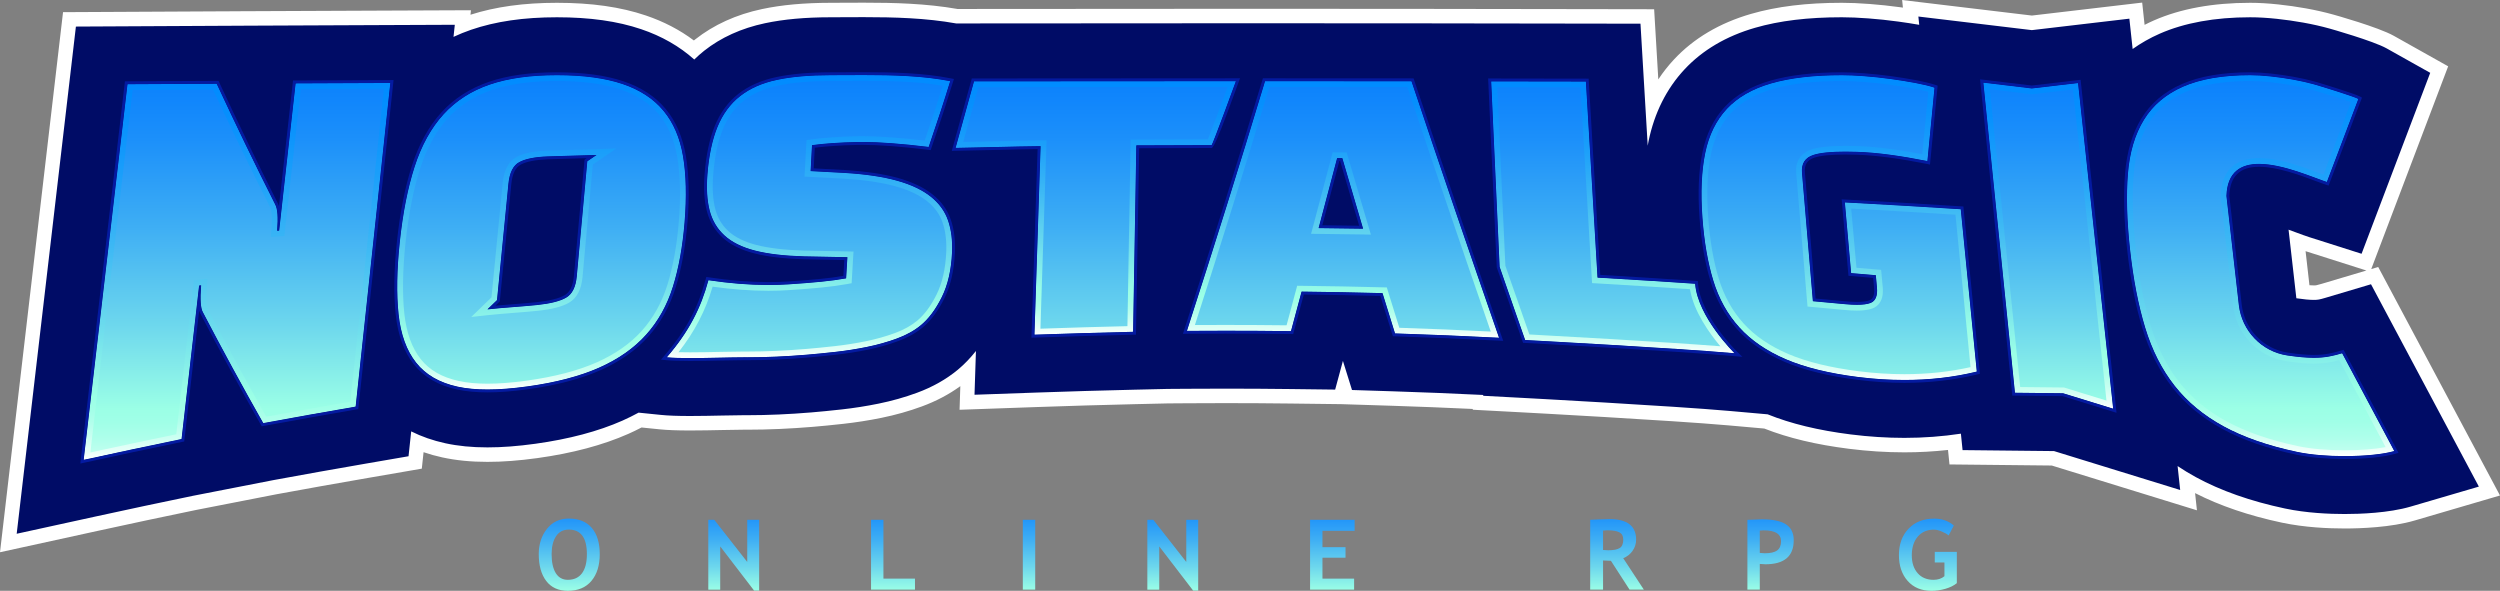
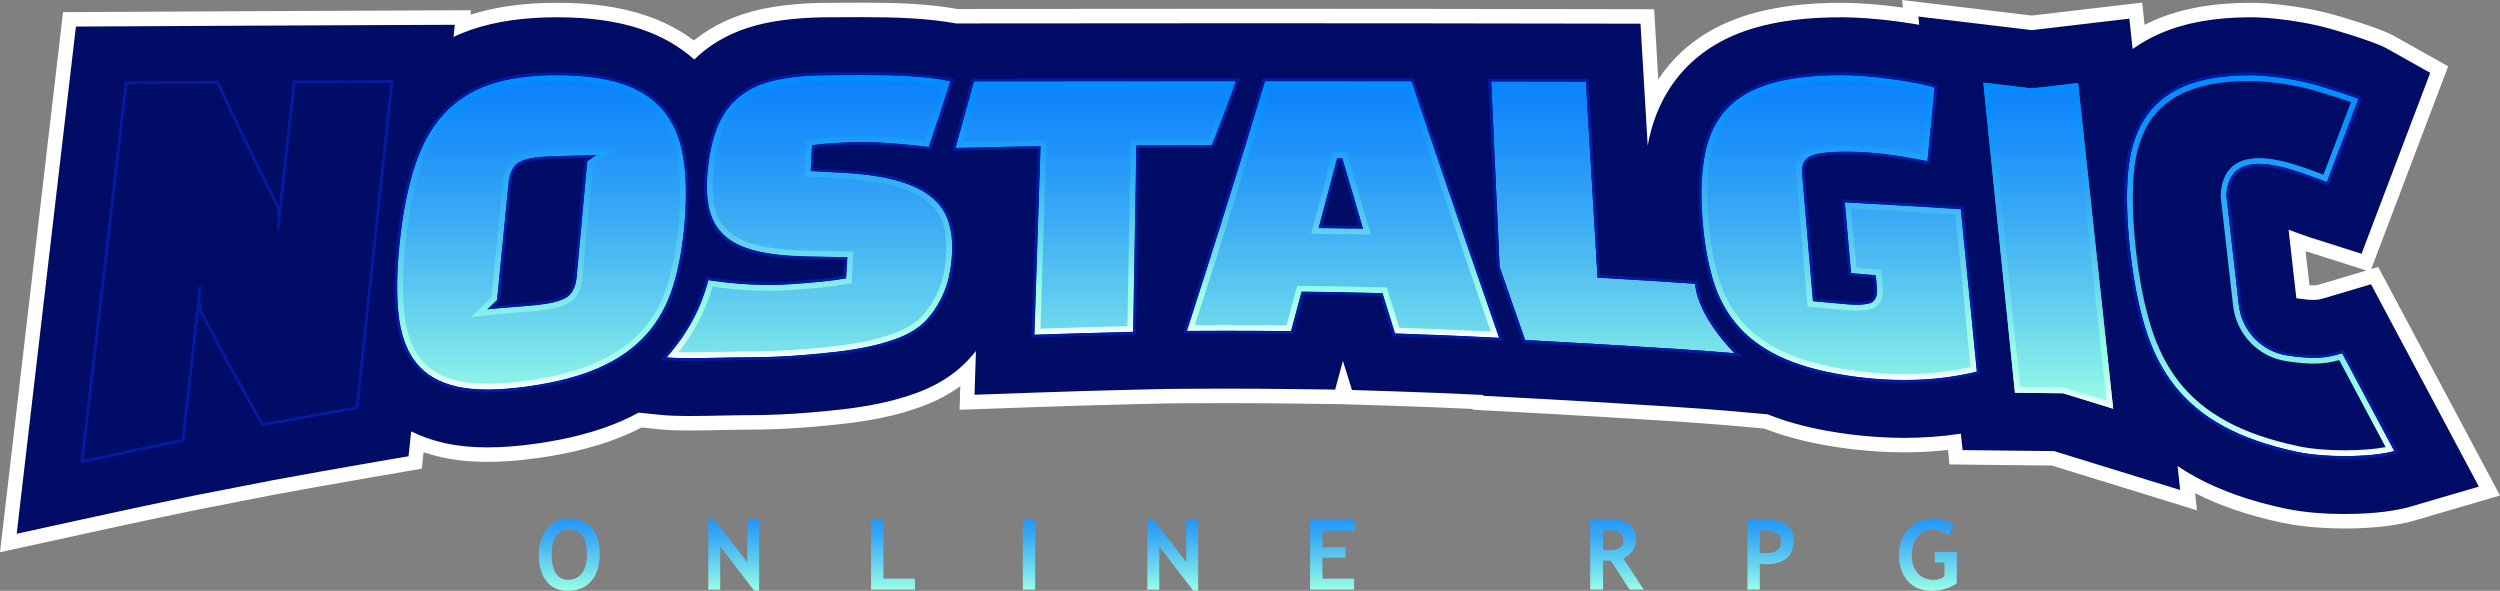
<svg xmlns="http://www.w3.org/2000/svg" xmlns:xlink="http://www.w3.org/1999/xlink" id="b" width="863.368" height="204.036" viewBox="0 0 863.368 204.036">
  <rect x="0" y="0" width="863.368" height="204.036" fill="#808080" stroke="none" />
  <defs>
    <linearGradient id="d" x1="196.588" y1="166.127" x2="196.588" y2="211.715" gradientUnits="userSpaceOnUse">
      <stop offset="0" stop-color="#0078ff" />
      <stop offset=".101" stop-color="#077efd" />
      <stop offset=".255" stop-color="#1c90fa" />
      <stop offset=".441" stop-color="#3eaef4" />
      <stop offset=".65" stop-color="#6dd7ed" />
      <stop offset=".83" stop-color="#9bffe6" />
      <stop offset=".859" stop-color="#a0ffe7" />
      <stop offset=".896" stop-color="#afffeb" />
      <stop offset=".936" stop-color="#c8fff1" />
      <stop offset=".979" stop-color="#eafff9" />
      <stop offset="1" stop-color="#fff" />
    </linearGradient>
    <linearGradient id="e" x1="253.39" y1="166.127" x2="253.39" y2="211.715" xlink:href="#d" />
    <linearGradient id="f" x1="308.398" y1="166.127" x2="308.398" y2="211.715" xlink:href="#d" />
    <linearGradient id="g" x1="355.367" y1="166.127" x2="355.367" y2="211.715" xlink:href="#d" />
    <linearGradient id="h" x1="405.01" y1="166.127" x2="405.01" y2="211.715" xlink:href="#d" />
    <linearGradient id="i" x1="460.125" y1="166.127" x2="460.125" y2="211.715" xlink:href="#d" />
    <linearGradient id="j" x1="558.433" y1="166.127" x2="558.433" y2="211.715" xlink:href="#d" />
    <linearGradient id="k" x1="611.457" y1="166.127" x2="611.457" y2="211.715" xlink:href="#d" />
    <linearGradient id="l" x1="665.791" y1="166.127" x2="665.791" y2="211.715" xlink:href="#d" />
    <linearGradient id="m" x1="187.014" y1="6.945" x2="187.014" y2="168.743" xlink:href="#d" />
    <linearGradient id="n" x1="279.548" y1="6.84" x2="279.548" y2="169.165" xlink:href="#d" />
    <linearGradient id="o" x1="378.411" y1="6.945" x2="378.411" y2="168.743" xlink:href="#d" />
    <linearGradient id="p" x1="463.797" y1="6.945" x2="463.797" y2="168.743" xlink:href="#d" />
    <linearGradient id="q" x1="557" y1="6.946" x2="557" y2="168.743" xlink:href="#d" />
    <linearGradient id="r" x1="707.357" y1="6.945" x2="707.357" y2="168.743" xlink:href="#d" />
    <linearGradient id="s" x1="81.846" y1="6.945" x2="81.846" y2="168.743" xlink:href="#d" />
    <linearGradient id="t" x1="780.704" y1="7.002" x2="780.704" y2="168.316" xlink:href="#d" />
    <linearGradient id="u" x1="635.148" y1="6.945" x2="635.148" y2="168.743" xlink:href="#d" />
    <linearGradient id="v" x1="187.014" y1="25.968" x2="187.014" y2="134.507" gradientUnits="userSpaceOnUse">
      <stop offset="0" stop-color="#008bff" />
      <stop offset=".101" stop-color="#0790fd" />
      <stop offset=".255" stop-color="#1ca0fa" />
      <stop offset=".441" stop-color="#3eb9f4" />
      <stop offset=".65" stop-color="#6ddced" />
      <stop offset=".83" stop-color="#9bffe6" />
      <stop offset=".859" stop-color="#a0ffe7" />
      <stop offset=".896" stop-color="#afffeb" />
      <stop offset=".936" stop-color="#c8fff1" />
      <stop offset=".979" stop-color="#eafff9" />
      <stop offset="1" stop-color="#fff" />
    </linearGradient>
    <linearGradient id="w" x1="279.548" y1="25.925" x2="279.548" y2="123.666" xlink:href="#v" />
    <linearGradient id="x" x1="378.411" y1="28.038" x2="378.411" y2="115.585" xlink:href="#v" />
    <linearGradient id="y" x1="463.797" y1="28.039" x2="463.797" y2="116.644" xlink:href="#v" />
    <linearGradient id="z" x1="557" y1="28.103" x2="557" y2="121.994" xlink:href="#v" />
    <linearGradient id="aa" x1="707.357" y1="28.54" x2="707.357" y2="141.147" xlink:href="#v" />
    <linearGradient id="ab" x1="81.846" y1="28.652" x2="81.846" y2="158.808" xlink:href="#v" />
    <linearGradient id="ac" x1="780.704" x2="780.704" y2="157.513" xlink:href="#v" />
    <linearGradient id="ad" x1="635.148" x2="635.148" y2="131.218" xlink:href="#v" />
  </defs>
  <g id="c">
    <path d="M186.055,191.363c0-3.434.941-6.337,2.823-8.713s4.397-3.564,7.546-3.564c3.467,0,6.116,1.077,7.949,3.227,1.832,2.15,2.748,5.167,2.748,9.051,0,3.885-.958,6.967-2.872,9.249-1.915,2.282-4.633,3.423-8.155,3.423-3.237,0-5.719-1.131-7.448-3.39-1.727-2.26-2.592-5.354-2.592-9.282ZM190.499,191.363c0,2.821.477,5.004,1.432,6.551s2.342,2.32,4.164,2.32c2.139,0,3.771-.756,4.896-2.27s1.687-3.713,1.687-6.6c0-5.65-2.085-8.475-6.254-8.475-1.91,0-3.374.764-4.395,2.295-1.02,1.531-1.531,3.591-1.531,6.18Z" fill="url(#d)" />
    <path d="M260.426,203.953l-11.701-15.255v14.943h-4.114v-24.126h2.057l11.389,14.547v-14.547h4.114v24.438h-1.744Z" fill="url(#e)" />
    <path d="M300.812,203.624v-24.109h4.279v20.309h10.895v3.8h-15.174Z" fill="url(#f)" />
    <path d="M353.228,203.624v-24.109h4.279v24.109h-4.279Z" fill="url(#g)" />
    <path d="M412.046,203.953l-11.701-15.255v14.943h-4.114v-24.126h2.057l11.389,14.547v-14.547h4.114v24.438h-1.744Z" fill="url(#h)" />
    <path d="M456.71,183.317v5.644h7.965v3.637h-7.965v7.226h10.928v3.8h-15.207v-24.109h15.387v3.802h-11.108Z" fill="url(#i)" />
    <path d="M562.761,203.624l-6.435-9.956c-.647-.01-1.552-.05-2.715-.116v10.072h-4.443v-24.109c.241,0,1.168-.041,2.781-.124,1.612-.081,2.913-.122,3.9-.122,6.122,0,9.183,2.369,9.183,7.11,0,1.425-.422,2.726-1.266,3.9-.845,1.174-1.91,2.003-3.194,2.485l7.127,10.861h-4.937ZM553.611,183.234v6.698c.79.066,1.393.099,1.81.099,1.788,0,3.096-.253,3.925-.758s1.243-1.487,1.243-2.945c0-1.185-.444-2.013-1.333-2.485s-2.287-.708-4.197-.708c-.461,0-.943.033-1.448.099Z" fill="url(#j)" />
    <path d="M607.738,194.754v8.87h-4.279v-24.093c2.853-.12,4.52-.182,5.003-.182,3.808,0,6.591.586,8.353,1.754,1.76,1.168,2.641,2.993,2.641,5.472,0,5.53-3.258,8.295-9.775,8.295-.483,0-1.13-.039-1.942-.116ZM607.738,183.234v7.719c.724.077,1.294.114,1.712.114,1.953,0,3.379-.325,4.279-.98.899-.652,1.349-1.713,1.349-3.183,0-2.502-2.013-3.753-6.04-3.753-.449,0-.883.027-1.3.083Z" fill="url(#k)" />
    <path d="M674.752,181.474l-1.795,3.438c-.504-.449-1.283-.897-2.336-1.34-1.054-.445-1.959-.667-2.716-.667-2.369,0-4.24.804-5.612,2.411-1.372,1.607-2.058,3.761-2.058,6.46,0,2.568.672,4.618,2.016,6.155,1.344,1.537,3.174,2.303,5.488,2.303,1.525,0,2.781-.416,3.769-1.251v-4.739h-3.341v-3.653h7.619v10.796c-1.02.833-2.334,1.483-3.941,1.949-1.608.466-3.207.7-4.798.7-3.457,0-6.197-1.133-8.22-3.399-2.024-2.266-3.037-5.258-3.037-8.978s1.103-6.741,3.309-9.067c2.205-2.326,5.172-3.49,8.903-3.49,2.644,0,4.893.791,6.747,2.371Z" fill="url(#l)" />
    <path d="M23.986,6.688l2.213-.012s38.249-.203,48.521-.253l9.459-.05,50.526-.223,25.146-.105-.291,2.718c.761-.296,1.517-.573,2.273-.832,8.765-3.004,18.742-4.464,30.501-4.464,11.668,0,21.442,1.387,29.881,4.24,6.626,2.239,12.495,5.431,17.475,9.5.662-.593,1.303-1.134,1.937-1.634,6.106-4.822,13.515-8.184,22.021-9.992,6.645-1.415,14.243-2.106,23.227-2.114,1.68-.002,3.398-.011,5.144-.021,2.053-.012,4.143-.022,6.254-.022,10.366,0,21.436.265,32.194,2.179l5.875-.008c24.544-.029,57.761-.048,83.722-.055l1.963-.007,10.059.003,26.869-.007-.007.02s20.167.008,28.527.016l16.281.016.002.008c13.293.018,36.364.052,43.965.064l21.168.036,1.812,30.547c2.328-5.22,5.411-9.9,9.224-13.99,6.509-6.976,15.079-12.038,25.475-15.046,8.68-2.512,18.711-3.732,30.667-3.732,2.772,0,5.854.131,9.424.4,3.402.258,6.886.628,10.354,1.102,1.396.189,2.776.392,4.129.604l-.277-2.719,42.002,5.032,35.881-4.216.963,8.932c2.024-1.216,4.134-2.308,6.306-3.263,8.866-3.896,19.711-5.872,32.233-5.872,2.877,0,6.057.184,9.448.546,3.134.335,6.279.783,9.346,1.334,3.249.584,6.39,1.297,9.336,2.118.147.041,15.312,4.309,20.248,7.077l16.903,9.482-25.311,66.716-20.3-6.455c-1.122-.357-2.245-.762-3.468-1.215l2.015,17.716c1.537.187,2.803.281,3.779.281,1.008,0,1.378-.051,3.358-.64l17.624-5.244,39.652,74.396-26.53,7.777c-7.879,2.31-18.085,2.654-23.467,2.654-5.421,0-13.485-.339-21.111-1.954-12.123-2.565-22.73-6.306-31.529-11.116-.67-.366-1.341-.745-2.011-1.137l.746,6.918-46.844-14.448-33.459-.358-.542-5.313c-5.653.739-11.46,1.113-17.3,1.113-6.165,0-12.502-.407-18.86-1.211-11.265-1.424-20.735-3.702-28.936-6.963l-12.828-1.137c-19.75-1.75-71.019-4.482-71.532-4.51l-15.046-.801-.099-.282c-9.968-.478-19.821-.872-29.313-1.174l-15.996-.509-1.109-3.552-.943,3.491-17.445-.215c-7.399-.091-14.914-.137-22.335-.137-4.388,0-8.774.016-13.162.047l-6.812.05-11.404.265c-11.216.262-22.594.595-33.815.99l-24.066.851.359-11.027c-.626.59-1.262,1.153-1.905,1.688-4.203,3.497-9.219,6.333-14.909,8.427-4.308,1.588-8.892,2.881-13.624,3.845-4.278.871-8.627,1.555-12.926,2.03-4.025.445-7.459.783-10.498,1.035-7.752.646-15.229.973-22.223.973l-1.302-.003c-1.821,0-4.394.054-7.118.111l-.263.005c-3.53.076-7.533.161-11.224.161-4.428,0-7.71-.124-10.331-.39l-6.949-.706c-1.77.941-3.437,1.756-5.076,2.481-8.553,3.786-18.903,6.539-30.761,8.181-6.201.857-11.715,1.274-16.856,1.274-5.552,0-10.488-.486-15.092-1.486-3.2-.696-6.259-1.645-9.134-2.83l-.752,7.018-16.734,2.889c-10.526,1.817-21.179,3.719-31.664,5.65l-27.765,5.419c-11.061,2.281-22.347,4.679-33.52,7.122l-30.81,6.737L23.986,6.688Z" fill="#000c66" />
    <path d="M662.505,5.708l39.195,4.696,33.669-3.956,1.13,10.475c2.861-2.027,5.973-3.805,9.361-5.294,8.546-3.756,19.052-5.661,31.228-5.661,2.785,0,5.875.179,9.183.532,3.079.328,6.164.769,9.17,1.309,3.164.568,6.229,1.263,9.106,2.065.141.039,15.062,4.25,19.696,6.85l15.025,8.429-23.708,62.489-18.044-5.738c-1.422-.452-2.892-1.001-4.593-1.637-.681-.254-1.571-.587-2.576-.948l2.693,23.684c2.536.376,4.569.566,6.043.566h.001c1.335,0,1.943-.111,4.069-.743l15.666-4.662,37.246,69.883-23.582,6.913c-7.579,2.222-17.516,2.554-22.764,2.554-5.302,0-13.177-.329-20.594-1.899-11.884-2.516-22.263-6.171-30.848-10.864-2.168-1.185-4.247-2.456-6.248-3.795l.891,8.261-43.562-13.436-31.589-.338-.579-5.677c-6.324.961-12.855,1.453-19.524,1.453h-.021c-6.042,0-12.275-.401-18.526-1.191-11.236-1.42-20.622-3.703-28.662-6.94l-13.195-1.169c-19.677-1.743-71.104-4.488-71.62-4.516l-13.374-.712-.102-.291c-10.334-.504-20.749-.93-31.036-1.257l-14.219-.452-3.138-10.054-2.679,9.912-15.507-.191c-7.42-.091-14.944-.137-22.366-.137-4.394,0-8.786.016-13.18.047l-6.812.049-11.443.266c-11.27.263-22.656.597-33.845.991l-21.393.756.493-15.115c-1.917,2.426-3.99,4.59-6.223,6.447-3.984,3.315-8.754,6.008-14.174,8.003-4.19,1.544-8.653,2.803-13.259,3.74-4.204.856-8.479,1.528-12.703,1.996-3.979.439-7.39.776-10.429,1.028-7.686.64-15.096.964-22.017.964l-1.297-.003c-1.911,0-4.596.058-7.438.117-3.524.075-7.519.16-11.172.16-4.345,0-7.547-.12-10.078-.377l-7.71-.784c-1.799.975-3.648,1.905-5.58,2.76-8.343,3.693-18.466,6.381-30.092,7.99-6.087.842-11.488,1.251-16.514,1.251-5.372,0-10.135-.468-14.562-1.43-4.273-.929-8.201-2.302-11.781-4.097l-.92,8.585-14.875,2.567c-10.511,1.815-21.173,3.718-31.691,5.655l-13.801,2.693-13.99,2.73c-11.128,2.295-22.424,4.695-33.575,7.134l-27.387,5.989L26.213,9.177s38.248-.203,48.52-.253l9.457-.046.001-.004,50.525-.223,22.352-.094-.448,4.178c1.944-.901,3.944-1.727,6.025-2.44,8.498-2.912,18.209-4.328,29.689-4.328,11.392,0,20.903,1.344,29.08,4.108,7.116,2.405,13.263,5.921,18.35,10.485,1.087-1.059,2.213-2.079,3.412-3.025,5.802-4.582,12.864-7.781,20.991-9.509,6.473-1.378,13.901-2.052,22.71-2.06,1.684-.002,3.406-.011,5.155-.021,2.049-.012,4.134-.022,6.24-.022,10.441,0,21.495.291,31.974,2.178l6.099-.007c25.166-.03,59.449-.049,85.679-.056l.001-.005,10.059.002,23.327-.005-.006.017c10.689.005,21.378.008,32.067.018l14.385.014.002.006c12.872.018,37.884.054,45.86.068l18.816.032,2.499,42.132c.094-.507.178-1.022.281-1.521,2.023-9.803,6.209-18.162,12.44-24.846,6.196-6.642,14.385-11.469,24.341-14.35,8.451-2.445,18.255-3.634,29.973-3.634,2.71,0,5.731.129,9.235.394,3.357.254,6.79.619,10.204,1.085,2.508.341,4.949.719,7.286,1.125l-.292-2.863M656.897,0l.268,2.627c-.326-.046-.653-.091-.98-.135-3.514-.48-7.048-.855-10.501-1.117-3.633-.274-6.777-.408-9.612-.408-12.195,0-22.453,1.253-31.362,3.831-10.835,3.135-19.787,8.431-26.607,15.741-1.998,2.143-3.804,4.438-5.415,6.879l-1.159-19.53-.278-4.696-4.704-.008-18.816-.032c-7.274-.013-28.717-.043-42.199-.062l-0-.002-3.666-.01-14.385-.014c-8.267-.007-16.534-.011-24.801-.015h-.099l.002-.004-7.169-.015-23.327.005-10.057-.002-3.864-.001-.002.007c-30.471.01-60.81.03-81.822.055l-5.655.007c-10.877-1.912-22.001-2.178-32.413-2.178-2.116,0-4.21.011-6.269.022-1.741.01-3.456.019-5.132.021-9.16.008-16.928.718-23.745,2.169-8.884,1.888-16.639,5.413-23.049,10.475-.151.12-.303.241-.455.365-4.843-3.646-10.41-6.543-16.607-8.638-8.7-2.941-18.736-4.372-30.681-4.372-11.402,0-21.192,1.349-29.866,4.12l.167-1.554-5.588.023-22.352.094-50.526.223-3.802.017-.002.005-5.657.027c-10.272.05-48.522.253-48.522.253l-4.427.023-.513,4.397L.812,183.755l-.812,6.961,6.847-1.497,27.387-5.989c11.157-2.44,22.424-4.834,33.49-7.116l13.965-2.726,13.773-2.688c10.467-1.928,21.103-3.826,31.612-5.641l14.874-2.567,3.719-.642.402-3.752.207-1.931c2.081.712,4.239,1.312,6.461,1.795,4.781,1.039,9.891,1.544,15.623,1.544,5.257,0,10.882-.425,17.199-1.298,12.089-1.673,22.664-4.49,31.431-8.371,1.486-.658,2.99-1.384,4.562-2.204l6.198.63c2.707.275,6.07.403,10.584.403,3.713,0,7.732-.086,11.278-.161l.282-.006c2.702-.056,5.255-.11,7.05-.11l1.286.003c7.073,0,14.62-.33,22.443-.981,3.062-.254,6.518-.595,10.563-1.042,4.374-.484,8.799-1.18,13.152-2.066,4.855-.988,9.562-2.316,13.989-3.948,4.925-1.813,9.376-4.163,13.27-7.002l-.092,2.812-.174,5.349,5.348-.189,21.393-.756c11.209-.396,22.576-.729,33.785-.99l11.406-.265,6.77-.049c4.366-.031,8.788-.047,13.143-.047,7.41,0,14.915.046,22.305.136l15.506.191,2.185.027,3.535.112,14.219.452c8.945.284,18.211.651,27.591,1.092l.096.273,3.344.178,13.374.712c.513.027,51.948,2.776,71.445,4.503l12.467,1.104c8.322,3.268,17.885,5.555,29.204,6.985,6.461.817,12.905,1.231,19.153,1.231,5.087,0,10.141-.277,15.092-.827l.057.559.453,4.444,4.468.048,30.863.331,42.867,13.221,7.259,2.239-.641-5.94c8.56,4.373,18.647,7.805,30.024,10.213,7.838,1.66,16.088,2.008,21.629,2.008,5.516,0,15.991-.358,24.17-2.755l23.582-6.913,5.895-1.729-2.89-5.421-37.246-69.883-1.922-3.606-2.406.716,1.33-3.506,23.708-62.489,1.528-4.027-3.756-2.107-15.025-8.429c-5.342-2.997-20.651-7.264-20.805-7.307-3.015-.841-6.234-1.571-9.56-2.169-3.125-.562-6.33-1.019-9.524-1.359-3.479-.372-6.747-.56-9.712-.56-12.871,0-24.054,2.047-33.239,6.083-1.089.479-2.163.991-3.219,1.534l-.288-2.673-.541-5.019-5.014.589-33.08,3.887-38.606-4.625-6.203-.744h0ZM797.561,98.502l-1.338-11.763,17.821,5.667,3.186,1.013-15.503,4.614c-1.802.535-1.947.535-2.643.535-.359,0-.854-.016-1.524-.066h0Z" fill="#fff" />
    <path d="M138.054,83.675c1.058-10.055,2.778-18.787,5.143-26.11,2.365-7.321,5.687-13.351,9.947-18.04,4.26-4.688,9.586-8.115,15.986-10.309,6.396-2.192,14.125-3.248,23.205-3.248,9.168,0,16.721,1.042,22.674,3.054,5.953,2.012,10.645,5.083,14.08,9.201,3.433,4.116,5.698,9.345,6.779,15.706,1.081,6.361,1.271,13.944.553,22.786-.684,8.416-2.025,15.823-4.039,22.27-2.014,6.448-5.102,11.972-9.269,16.615-4.17,4.645-9.588,8.433-16.245,11.379-6.658,2.948-14.914,5.106-24.737,6.466-9.825,1.36-17.862,1.442-24.086.089-6.226-1.353-10.997-4.093-14.313-8.27-3.314-4.175-5.338-9.77-6.082-16.741s-.604-15.277.403-24.848ZM175.589,63.413c-1.315,13.406-2.629,26.813-3.944,40.219l-3.315,3.211c5.608-.612,11.413-.909,17.023-1.488,4.674-.482,8.065-1.335,10.172-2.564,2.104-1.228,3.325-3.671,3.661-7.346,1.212-13.248,2.425-26.497,3.638-39.745l3.2-2.182c-5.56.195-11.341.296-16.9.503-4.405.164-7.669.816-9.789,1.96-2.121,1.145-3.372,3.628-3.745,7.433Z" fill="url(#m)" />
    <path d="M230.278,123.392c7.72-8.947,11.82-17.147,14.377-26.628,10.106,1.525,19.35,1.978,27.686,1.429,4.216-.277,7.943-.572,11.182-.892s6.133-.711,8.681-1.18c.176-2.918.263-4.377.439-7.295-6.022-.129-9.032-.188-15.048-.294-6.774-.195-12.394-.851-16.855-1.999-4.461-1.148-7.971-2.885-10.521-5.214-2.551-2.33-4.268-5.235-5.151-8.698-.883-3.461-1.135-7.585-.761-12.348.513-6.546,1.677-12.033,3.479-16.431,1.801-4.394,4.398-7.938,7.786-10.613,3.386-2.674,7.637-4.553,12.755-5.641,5.117-1.088,11.311-1.615,18.569-1.622,13.071-.012,28.407-.494,41.248,2.07-2.292,7.457-4.4,13.84-7.427,22.707-10.222-1.247-18.395-1.819-24.543-1.694-6.15.125-11.398.483-15.746,1.076-.191,2.905-.287,6.054-.478,8.958,4.727.252,7.092.379,11.823.635,7.24.446,13.266,1.353,18.078,2.703,4.811,1.35,8.665,3.179,11.555,5.477,2.89,2.298,4.892,5.049,5.996,8.252,1.105,3.205,1.565,6.894,1.375,11.08-.273,6.004-1.438,11.097-3.51,15.3-2.074,4.205-4.489,7.467-7.235,9.751-2.25,1.872-5.024,3.407-8.291,4.61-3.269,1.204-6.717,2.174-10.34,2.911-3.625.738-7.265,1.311-10.916,1.715-3.653.404-6.947.732-9.88.976-7.384.614-14.461.921-21.223.894-6.762-.029-20.878.634-27.103.002Z" fill="url(#n)" />
    <path d="M418.398,50.111c-9.587.018-16.382.036-25.97.09-.368,21.462-.736,42.924-1.104,64.387-11.367.264-22.722.596-34.085.998.707-21.704,1.415-43.408,2.122-65.111-9.589.104-19.761.464-29.349.605l6.36-22.983c26.719-.032,63.722-.051,90.44-.058,0,0-8.217,22.491-8.408,22.078-.001-.002-.003-.005-.005-.005Z" fill="url(#o)" />
    <path d="M445.837,114.358c-11.978-.147-23.958-.178-35.937-.091,9.268-28.659,18.274-57.393,26.98-86.228,16.858.003,33.717.012,50.575.027,9.898,29.588,19.996,59.107,30.238,88.578-11.97-.614-23.946-1.112-35.925-1.494-1.74-5.577-2.604-8.362-4.324-13.921-11.177-.282-16.765-.387-27.944-.523-1.456,5.462-2.188,8.193-3.664,13.652ZM461.772,54.604c-2.527,9.679-3.807,14.512-6.396,24.166,6.146.066,9.218.107,15.363.206-2.899-9.765-4.334-14.635-7.172-24.358-.718-.005-1.077-.008-1.795-.013Z" fill="url(#p)" />
    <path d="M585.41,97.987c-11.234-.756-22.466-1.46-33.706-2.113-1.339-22.573-2.678-45.147-4.018-67.721-10.905-.019-21.811-.036-32.716-.051.974,21.351,1.947,42.701,2.92,64.052,2.812,8.166,8.816,25.274,8.816,25.274,0,0,52.068,2.771,72.324,4.565,0,0-12.733-12.449-13.621-24.007Z" fill="url(#q)" />
    <path d="M695.855,135.634c-3.64-35.698-7.279-71.396-10.918-107.095l16.741,2.006,15.972-1.877c4.043,37.493,8.086,74.986,12.129,112.479l-17.3-5.335-16.623-.178Z" fill="url(#r)" />
-     <path d="M122.82,140.425c-10.651,1.839-21.283,3.736-31.912,5.694-7.185-12.665-14.121-25.427-20.861-38.334-.379-.696-.618-1.791-.722-3.279-.104-1.486-.061-3.479.134-5.975-.278.033-.417.05-.695.083-2.021,17.67-4.043,35.34-6.064,53.01-11.286,2.329-22.549,4.722-33.807,7.184,5.045-43.242,10.089-86.484,15.134-129.726,10.267-.055,20.535-.108,30.802-.159,6.531,14.044,13.264,27.957,20.248,41.781.376.702.621,1.777.734,3.222.112,1.447.079,3.37-.097,5.771.276-.024.415-.036.691-.06,1.894-16.948,3.789-33.896,5.683-50.844,10.904-.049,21.808-.096,32.712-.142-3.993,37.258-7.986,74.516-11.979,111.773Z" fill="url(#s)" />
-     <path d="M808.857,121.995l18,33.772c-6.806,1.995-22.966,2.53-33.59.281-10.061-2.13-18.536-5.097-25.396-8.847-6.862-3.751-12.496-8.422-16.891-14.026-4.395-5.604-7.772-12.255-10.141-20.022-2.369-7.765-4.109-16.746-5.236-27.028-1.093-9.975-1.332-18.642-.734-26.07.598-7.429,2.444-13.632,5.525-18.659,3.079-5.025,7.585-8.851,13.512-11.457,5.925-2.604,13.648-3.97,23.18-3.97,2.088,0,4.444.139,7.062.418,2.617.279,5.205.649,7.754,1.107,2.55.458,4.975,1.005,7.274,1.646,2.299.64,13.823,4.209,15.281,5.027l-10.88,28.677c-7.56-2.404-34.053-15.211-34.685,4.824,1.427,12.552,2.855,25.103,4.282,37.655,1.012,8.899,7.834,16.093,16.69,17.426,10.17,1.532,14.08.707,18.993-.754Z" fill="url(#t)" />
    <path d="M648.204,99.335c-.156-1.718-.235-2.576-.391-4.293-3.412-.294-5.118-.438-8.53-.722-.867-9.768-1.301-14.653-2.169-24.421,13.346.719,26.689,1.503,40.028,2.354,1.847,18.691,3.693,37.382,5.54,56.073-13.408,3.273-27.42,3.581-41.054,1.857-9.905-1.251-18.225-3.275-24.87-6.116-6.645-2.842-12.014-6.512-16.098-11.034-4.086-4.523-7.074-9.899-8.98-16.165-1.906-6.267-3.151-13.48-3.752-21.685-.637-8.704-.306-16.135.975-22.34,1.28-6.202,3.777-11.279,7.483-15.253,3.704-3.971,8.793-6.902,15.272-8.777,6.477-1.875,14.609-2.846,24.414-2.846,2.179,0,4.756.112,7.726.337,2.969.225,5.975.544,9.011.958,3.034.413,5.917.876,8.648,1.391,2.727.514,4.94,1.055,6.631,1.621-.965,10.209-1.458,15.28-2.46,25.353-4.57-.914-8.889-1.643-12.964-2.195-4.076-.551-7.853-.878-11.338-.994-7.247-.241-12.292.13-15.137,1.083-2.848.954-4.141,2.989-3.876,6.122,1.254,14.792,2.508,29.584,3.762,44.377,4.439.399,6.659.604,11.097,1.023,4.118.39,7.056.259,8.803-.41,1.746-.669,2.49-2.436,2.229-5.298Z" fill="url(#u)" />
    <path d="M192.335,27.968c8.832,0,16.245.992,22.034,2.949,5.565,1.881,10,4.77,13.184,8.587,3.196,3.832,5.33,8.797,6.343,14.759,1.051,6.188,1.23,13.687.531,22.289-.668,8.227-1.999,15.573-3.954,21.835-1.912,6.123-4.889,11.464-8.848,15.875-3.949,4.399-9.187,8.062-15.566,10.887-6.463,2.861-14.606,4.985-24.201,6.313-5.005.692-9.546,1.044-13.498,1.044-3.729,0-7.056-.312-9.889-.928-5.831-1.267-10.139-3.74-13.171-7.559-3.054-3.847-4.958-9.132-5.659-15.709-.724-6.788-.588-15.006.403-24.426,1.041-9.888,2.742-18.537,5.058-25.705,2.27-7.028,5.474-12.852,9.524-17.31,3.999-4.401,9.097-7.686,15.154-9.762,6.078-2.083,13.667-3.14,22.556-3.14M169.726,102.707l-2.787,2.7-4.189,4.057,5.798-.632c2.923-.319,5.964-.557,8.905-.786,2.667-.208,5.426-.424,8.106-.701,5.011-.517,8.601-1.441,10.974-2.826,2.686-1.567,4.249-4.558,4.645-8.892l1.88-20.539,1.672-18.268,2.421-1.651,5.709-3.894-6.906.243c-2.618.092-5.336.164-7.965.234-2.948.078-5.996.159-8.94.269-4.763.177-8.251.896-10.664,2.198-2.735,1.476-4.345,4.503-4.786,8.998l-3.872,39.489M192.335,25.968c-9.08,0-16.808,1.055-23.205,3.248-6.4,2.194-11.727,5.621-15.986,10.309-4.26,4.689-7.582,10.718-9.947,18.04-2.365,7.324-4.085,16.056-5.143,26.11-1.007,9.571-1.146,17.876-.403,24.848s2.768,12.566,6.082,16.741c3.316,4.177,8.087,6.917,14.313,8.27,3.014.655,6.452.974,10.313.974,4.112,0,8.705-.362,13.772-1.063,9.822-1.359,18.078-3.518,24.737-6.466,6.656-2.947,12.075-6.734,16.245-11.379,4.167-4.643,7.255-10.167,9.269-16.615,2.013-6.447,3.355-13.853,4.039-22.27.718-8.842.528-16.425-.553-22.786-1.08-6.36-3.345-11.589-6.779-15.706-3.435-4.118-8.126-7.188-14.08-9.201-5.953-2.012-13.506-3.054-22.674-3.054h0ZM206.023,53.517l-3.2,2.182c-1.213,13.249-2.425,26.498-3.638,39.746-.336,3.675-1.557,6.119-3.661,7.346-2.106,1.229-5.498,2.082-10.172,2.564-5.61.579-11.415.876-17.023,1.488l3.315-3.21c1.315-13.407,2.629-26.813,3.944-40.219.373-3.805,1.624-6.289,3.745-7.433,2.12-1.144,5.384-1.796,9.789-1.96,5.56-.207,11.34-.308,16.9-.503h0Z" fill="url(#v)" />
    <path d="M298.281,27.925c9.128,0,18.697.213,27.288,1.672-1.784,5.731-3.583,11.215-6.222,18.97-8.767-1.031-15.805-1.533-21.474-1.533-.597,0-1.176.005-1.74.017-6.199.125-11.574.494-15.976,1.094l-1.618.221-.107,1.629c-.097,1.471-.17,3.019-.241,4.516-.07,1.479-.142,3.009-.237,4.443l-.133,2.021,2.022.108c4.726.252,7.091.379,11.807.634,7.042.434,12.984,1.32,17.66,2.633,4.529,1.271,8.18,2.993,10.85,5.117,2.579,2.051,4.379,4.52,5.35,7.339,1.019,2.954,1.445,6.431,1.268,10.337-.259,5.702-1.371,10.583-3.306,14.506-1.947,3.948-4.208,7.009-6.721,9.099-2.053,1.708-4.644,3.145-7.703,4.271-3.152,1.161-6.532,2.113-10.047,2.828-3.563.725-7.175,1.293-10.738,1.688-3.768.417-6.982.734-9.826.971-7.092.589-13.893.889-20.213.889l-.836-.002-.454-.001c-2.146,0-4.943.06-7.905.122-3.412.073-7.279.155-10.696.155-1.505,0-2.836-.016-4.002-.047,5.589-7.109,9.305-14.265,11.771-22.623,6.737.943,13.205,1.421,19.252,1.421,2.42,0,4.815-.077,7.117-.229,4.333-.285,8.012-.578,11.247-.897,3.298-.325,6.274-.729,8.847-1.203l1.541-.283.094-1.563.439-7.295.125-2.075-2.078-.044c-6.026-.129-9.037-.188-15.034-.293-6.641-.191-12.163-.843-16.414-1.937-4.126-1.062-7.379-2.661-9.67-4.753-2.244-2.05-3.779-4.646-4.562-7.716-.823-3.227-1.061-7.162-.706-11.697.494-6.308,1.616-11.634,3.336-15.829,1.663-4.058,4.077-7.356,7.175-9.803,3.123-2.467,7.138-4.235,11.931-5.254,4.891-1.04,10.999-1.571,18.155-1.578,1.715-.001,3.468-.011,5.25-.021,2.013-.011,4.063-.022,6.133-.022M298.281,25.925c-3.902,0-7.733.04-11.385.043-7.258.007-13.452.533-18.569,1.622-5.118,1.088-9.369,2.967-12.755,5.641-3.388,2.676-5.985,6.219-7.786,10.613-1.803,4.398-2.967,9.885-3.479,16.431-.373,4.762-.122,8.887.761,12.348.884,3.463,2.6,6.368,5.151,8.698,2.55,2.329,6.06,4.066,10.521,5.214,4.461,1.148,10.081,1.804,16.855,1.999,6.016.106,9.026.165,15.048.294-.176,2.918-.264,4.377-.439,7.295-2.549.469-5.442.86-8.681,1.18s-6.967.615-11.182.892c-2.262.149-4.591.224-6.986.224-6.431,0-13.336-.542-20.7-1.653-2.558,9.481-6.658,17.681-14.377,26.627,2.026.206,4.885.274,8.056.274,6.366,0,13.982-.277,18.601-.277.152,0,.301 0.0.446.001.281.001.562.002.845.002,6.506,0,13.302-.307,20.379-.896,2.933-.244,6.227-.572,9.88-.976,3.651-.404,7.292-.978,10.916-1.715,3.623-.737,7.071-1.707,10.34-2.911,3.267-1.203,6.041-2.738,8.291-4.61,2.747-2.285,5.161-5.547,7.235-9.751,2.072-4.203,3.237-9.296,3.51-15.3.19-4.187-.27-7.875-1.375-11.08-1.104-3.203-3.106-5.954-5.996-8.252-2.889-2.298-6.744-4.127-11.555-5.477-4.812-1.351-10.838-2.257-18.078-2.703-4.731-.256-7.096-.382-11.823-.635.191-2.905.287-6.053.478-8.959,4.348-.593,9.596-.952,15.746-1.076.55-.011,1.117-.017,1.699-.017,5.928,0,13.537.576,22.844,1.711,3.027-8.867,5.135-15.25,7.427-22.707-9.253-1.848-19.8-2.114-29.863-2.114h0Z" fill="url(#w)" />
    <path d="M423.948,30.039c-2.437,6.636-5.608,15.153-6.804,18.074-9.224.018-15.778.037-24.729.087l-1.955.011-.034,1.955-1.071,62.467c-10.0.239-20.089.534-30.049.878l1.345-41.274.707-21.699.068-2.087-2.089.022c-5.201.057-10.648.19-15.915.319-3.555.087-7.207.177-10.771.242l5.241-18.941c26.114-.03,60.865-.048,86.055-.055M426.811,28.038c-26.719.007-63.722.026-90.44.058l-6.36,22.983c9.588-.141,19.76-.501,29.349-.605-.707,21.704-1.415,43.407-2.122,65.111,11.363-.401,22.718-.733,34.085-.998.368-21.462.736-42.925,1.104-64.387,9.588-.054,16.383-.072,25.97-.09.002,0,.004.003.005.005.002.004.004.006.007.006.334,0,8.401-22.084,8.401-22.084h0Z" fill="url(#x)" />
    <path d="M438.365,30.039c15.883.003,31.767.011,47.65.025,9.035,26.991,18.475,54.652,28.815,84.433-10.494-.521-21.096-.958-31.576-1.3-1.468-4.708-2.325-7.471-3.899-12.559l-.424-1.373-1.436-.036c-11.261-.284-16.751-.387-27.97-.524l-1.556-.019-.401,1.504c-1.316,4.937-2.041,7.642-3.258,12.149-7.011-.081-14.106-.121-21.114-.121-3.495,0-7.03.01-10.543.03,8.994-27.866,17.637-55.501,25.711-82.21M473.431,81.02l-.776-2.613c-2.943-9.912-4.35-14.69-7.169-24.35l-.417-1.428-1.488-.011-.876-.006-.919-.007-1.557-.012-.393,1.506c-2.52,9.652-3.775,14.392-6.393,24.153l-.668,2.49,2.578.028c6.187.067,9.201.107,15.353.205l2.725.044M436.88,28.039c-8.706,28.835-17.712,57.569-26.98,86.228,4.433-.032,8.864-.048,13.297-.048,7.546,0,15.094.046,22.64.139,1.476-5.459,2.208-8.189,3.664-13.652,11.178.137,16.767.242,27.944.523,1.719,5.559,2.584,8.344,4.324,13.921,11.979.381,23.955.879,35.925,1.494-10.242-29.471-20.34-58.99-30.238-88.578-16.858-.016-33.717-.024-50.575-.027h0ZM470.739,78.976c-6.145-.098-9.218-.139-15.363-.206,2.59-9.654,3.869-14.487,6.396-24.166.718.005,1.077.008,1.795.013,2.838,9.723,4.273,14.594,7.172,24.358h0Z" fill="url(#y)" />
-     <path d="M517.064,30.105c9.579.013,19.158.028,28.738.044l1.901,32.034,2.006,33.809.105,1.775,1.775.103c10.64.619,21.409,1.292,32.038,2.001,1.261,7.682,6.766,15.295,10.492,19.709-20.346-1.588-58.369-3.667-65.967-4.077-1.422-4.056-5.913-16.875-8.276-23.728l-2.812-61.67M514.97,28.103c.974,21.351,1.947,42.701,2.92,64.052,2.812,8.166,8.816,25.274,8.816,25.274,0,0,52.068,2.771,72.324,4.565,0,0-12.733-12.449-13.621-24.007-11.234-.756-22.466-1.46-33.706-2.113-1.339-22.573-2.678-45.147-4.018-67.721-10.905-.019-21.811-.036-32.716-.051h0Z" fill="url(#z)" />
    <path d="M687.18,30.823l14.26,1.708.236.028.236-.028,13.967-1.641,5.535,51.332,6.051,56.119-14.397-4.44-.278-.085-.291-.003-14.836-.159-5.278-51.769-5.206-51.062M684.937,28.54c3.64,35.698,7.279,71.396,10.918,107.095l16.623.178,17.3,5.335c-4.043-37.493-8.086-74.986-12.129-112.479l-15.972,1.877-16.741-2.006h0Z" fill="url(#aa)" />
-     <path d="M132.573,30.661l-3.505,32.707-8.075,75.344c-9.659,1.673-19.416,3.414-29.046,5.183-6.794-12.009-13.562-24.463-20.143-37.067-.107-.197-.369-.831-.483-2.461-.097-1.396-.053-3.307.133-5.68l.19-2.431-2.421.289-.067.008-.628.075-1.57.188-.18,1.571-3.464,30.285-2.435,21.288c-9.854,2.038-19.816,4.153-29.673,6.298l9.52-81.602,5.084-43.582c9.249-.05,18.499-.098,27.749-.143,6.447,13.83,13.084,27.511,19.757,40.719.11.206.38.855.503,2.432.104,1.338.071,3.178-.098,5.47l-.172,2.342,2.339-.203.344-.03.347-.03,1.633-.142.182-1.629,2.447-21.892,3.038-27.183c9.565-.043,19.131-.084,28.696-.125M134.8,28.652c-10.904.046-21.808.093-32.712.142-1.894,16.948-3.789,33.896-5.683,50.844-.276.024-.415.036-.691.06.177-2.401.209-4.323.097-5.771-.113-1.445-.358-2.521-.734-3.222-6.984-13.825-13.717-27.737-20.248-41.781-10.267.05-20.535.104-30.802.159-5.045,43.242-10.089,86.484-15.134,129.726,11.258-2.462,22.521-4.855,33.807-7.184,2.021-17.67,4.043-35.34,6.064-53.01.278-.033.417-.05.695-.083-.195,2.497-.238,4.489-.134,5.975.104,1.488.343,2.583.722,3.279,6.739,12.907,13.676,25.669,20.861,38.334,10.629-1.958,21.262-3.855,31.912-5.694,3.993-37.258,7.986-74.516,11.979-111.773h0Z" fill="url(#ab)" />
    <path d="M777.087,27.968c2.012,0,4.317.137,6.85.407,2.556.272,5.117.638,7.612,1.086,2.491.448,4.877.987,7.091,1.604,2.336.65,9.853,3,13.255,4.217l-9.498,25.033c-.547-.2-1.144-.423-1.779-.66-5.393-2.014-13.543-5.057-20.449-5.057-8.416,0-13.007,4.497-13.275,13.005l-.005.145.016.144,2.141,18.828,2.141,18.828c1.118,9.83,8.676,17.716,18.379,19.178,3.762.567,6.875.842,9.517.842,3.651,0,6.255-.514,8.771-1.205l16.017,30.05c-3.636.689-8.778,1.098-14.156,1.098-6.007,0-11.701-.505-16.033-1.422-9.786-2.072-18.146-4.98-24.85-8.645-6.602-3.609-12.078-8.153-16.276-13.506-4.228-5.391-7.526-11.909-9.802-19.371-2.319-7.602-4.055-16.572-5.16-26.662-1.07-9.766-1.315-18.41-.729-25.692.567-7.049,2.329-13.029,5.237-17.774,2.853-4.656,7.097-8.246,12.612-10.67,5.738-2.522,13.266-3.801,22.375-3.801M777.087,25.968c-9.532,0-17.255,1.366-23.18,3.97-5.927,2.605-10.433,6.432-13.512,11.457-3.081,5.027-4.927,11.23-5.525,18.659-.598,7.429-.358,16.095.734,26.07,1.126,10.282,2.867,19.263,5.236,27.028,2.369,7.767,5.747,14.418,10.141,20.022,4.395,5.604,10.029,10.275,16.891,14.026,6.86,3.75,15.335,6.717,25.396,8.847,4.809,1.018,10.751,1.465,16.447,1.465,6.889,0,13.417-.654,17.143-1.747l-18-33.771c-3.062.911-5.734,1.574-9.774,1.574-2.443,0-5.387-.243-9.219-.82-8.856-1.334-15.678-8.528-16.69-17.426-1.427-12.552-2.855-25.104-4.282-37.655.267-8.467,5.152-11.068,11.276-11.068,8.366,0,19.044,4.856,23.409,6.244l10.88-28.677c-1.457-.817-12.982-4.387-15.281-5.027-2.299-.641-4.724-1.188-7.274-1.646-2.549-.458-5.136-.828-7.754-1.107-2.618-.279-4.974-.418-7.062-.418h0Z" fill="url(#ac)" />
    <path d="M636.072,27.968c2.12,0,4.669.111,7.575.331,2.917.221,5.909.539,8.892.945,2.994.407,5.87.87,8.547,1.375,1.873.353,3.499.72,4.856,1.095-.797,8.42-1.271,13.302-2.088,21.53-3.785-.721-7.449-1.323-10.923-1.793-4.079-.552-7.961-.892-11.539-1.011-1.447-.048-2.829-.072-4.109-.072-5.365,0-9.202.411-11.73,1.258-3.717,1.245-5.576,4.152-5.234,8.187l2.659,31.357,1.104,13.02.142,1.673,1.672.15c4.435.398,6.653.603,11.088,1.022,1.59.15,3.035.227,4.293.227,2.307,0,4.077-.249,5.414-.76,1.84-.705,3.942-2.552,3.505-7.347l-.204-2.241-.187-2.052-.152-1.667-1.668-.144c-2.807-.242-4.461-.383-6.858-.583l-1.816-20.445c11.951.65,24.045,1.362,36.009,2.12l5.201,52.637c-7.218,1.619-14.896,2.439-22.851,2.439-5.131,0-10.443-.343-15.789-1.019-9.766-1.234-17.953-3.243-24.334-5.971-6.362-2.721-11.544-6.266-15.401-10.536-3.866-4.279-6.743-9.462-8.551-15.406-1.848-6.076-3.083-13.225-3.671-21.249-.618-8.447-.302-15.778.939-21.79,1.196-5.795,3.547-10.604,6.987-14.293,3.445-3.693,8.279-6.459,14.366-8.22,6.344-1.836,14.37-2.767,23.858-2.767M636.072,25.968c-9.805,0-17.937.971-24.414,2.846-6.479,1.875-11.568,4.807-15.272,8.777-3.706,3.974-6.203,9.051-7.483,15.253-1.282,6.205-1.613,13.636-.975,22.34.601,8.204,1.846,15.417,3.752,21.685,1.906,6.266,4.894,11.641,8.98,16.165,4.084,4.522,9.453,8.192,16.098,11.034,6.645,2.841,14.965,4.865,24.87,6.116,5.309.671,10.674,1.034,16.04,1.034,8.414,0,16.827-.893,25.014-2.892-1.847-18.691-3.694-37.382-5.54-56.073-13.339-.85-26.682-1.635-40.028-2.354.868,9.768,1.302,14.653,2.169,24.421,3.412.283,5.118.428,8.53.722.156,1.717.235,2.575.391,4.293.261,2.862-.483,4.629-2.229,5.298-1.097.42-2.664.628-4.698.628-1.205,0-2.573-.073-4.105-.218-4.438-.42-6.658-.625-11.097-1.023-1.254-14.792-2.508-29.585-3.762-44.377-.265-3.132,1.028-5.168,3.876-6.122,2.282-.764,5.98-1.154,11.094-1.154,1.261,0,2.609.023,4.042.071,3.485.116,7.261.443,11.338.994,4.074.552,8.394,1.281,12.964,2.195,1.002-10.073,1.495-15.144,2.46-25.353-1.691-.566-3.904-1.106-6.631-1.621-2.73-.515-5.614-.978-8.648-1.391-3.037-.414-6.042-.733-9.011-.958-2.97-.225-5.547-.337-7.726-.337h0Z" fill="url(#ad)" />
    <path d="M192.335,25.968c9.168,0,16.721,1.042,22.674,3.054,5.953,2.012,10.645,5.083,14.08,9.201,3.433,4.116,5.698,9.345,6.779,15.706,1.081,6.361,1.271,13.944.553,22.786-.684,8.416-2.025,15.823-4.039,22.27-2.014,6.448-5.102,11.972-9.269,16.615-4.17,4.645-9.588,8.433-16.245,11.379-6.658,2.948-14.914,5.106-24.737,6.466-5.067.701-9.66,1.063-13.772,1.063-3.861,0-7.299-.319-10.313-.974-6.226-1.353-10.997-4.093-14.313-8.27-3.314-4.175-5.338-9.77-6.082-16.741s-.604-15.277.403-24.848c1.058-10.055,2.778-18.787,5.143-26.11,2.365-7.321,5.687-13.351,9.947-18.04,4.26-4.688,9.586-8.115,15.986-10.309,6.396-2.192,14.125-3.248,23.205-3.248M206.023,53.517c-5.56.195-11.341.296-16.9.503-4.405.164-7.669.816-9.789,1.96-2.121,1.145-3.372,3.628-3.745,7.433-1.315,13.406-2.629,26.812-3.944,40.219l-3.315,3.21c5.608-.612,11.413-.909,17.023-1.488,4.674-.482,8.065-1.335,10.172-2.564,2.104-1.228,3.325-3.671,3.661-7.346,1.212-13.248,2.425-26.497,3.638-39.746l3.2-2.182M192.335,24.968c-9.351,0-17.047,1.08-23.529,3.302-6.541,2.242-12.059,5.803-16.402,10.583-4.339,4.775-7.756,10.968-10.158,18.405-2.379,7.366-4.124,16.219-5.186,26.313-1.013,9.63-1.149,18.061-.403,25.058.763,7.151,2.88,12.958,6.293,17.257,3.432,4.323,8.439,7.225,14.884,8.625,3.042.661,6.583.997,10.526.997,4.089,0,8.768-.361,13.909-1.072,9.873-1.367,18.285-3.567,25.004-6.542,6.77-2.997,12.349-6.909,16.584-11.626,4.249-4.733,7.438-10.448,9.479-16.984,2.022-6.474,3.395-14.04,4.081-22.487.719-8.851.529-16.601-.564-23.035-1.103-6.491-3.457-11.934-6.997-16.179-3.543-4.248-8.431-7.447-14.527-9.507-6.099-2.062-13.835-3.107-22.995-3.107h0ZM171.09,105.562l1.25-1.211.264-.255.036-.365,3.944-40.219c.338-3.44,1.423-5.678,3.225-6.651,1.972-1.063,5.118-1.683,9.351-1.84,2.928-.109,5.968-.19,8.908-.268,1.5-.04,3.029-.081,4.554-.125l-.362.247-.389.266-.043.469-1.664,18.187-1.973,21.559c-.303,3.312-1.369,5.524-3.169,6.574-1.969,1.149-5.256,1.968-9.77,2.433-2.643.272-5.383.486-8.032.693-2.017.158-4.08.319-6.128.508h0Z" fill="#041aa0" />
    <path d="M298.281,25.925c10.063,0,20.611.266,29.863,2.114-2.292,7.457-4.4,13.84-7.427,22.707-9.307-1.135-16.916-1.711-22.844-1.711-.583,0-1.149.005-1.699.017-6.15.125-11.398.483-15.746,1.076-.191,2.905-.287,6.054-.478,8.959,4.727.252,7.092.379,11.823.635,7.24.446,13.266,1.353,18.078,2.703,4.811,1.35,8.665,3.179,11.555,5.477,2.89,2.298,4.892,5.049,5.996,8.252,1.105,3.205,1.565,6.894,1.375,11.08-.273,6.004-1.438,11.097-3.51,15.3-2.074,4.205-4.489,7.467-7.235,9.751-2.25,1.872-5.024,3.407-8.291,4.61-3.269,1.204-6.717,2.174-10.34,2.911-3.625.738-7.265,1.311-10.916,1.715-3.653.404-6.947.732-9.88.976-7.077.588-13.873.896-20.379.896-.282,0-.564-.001-.845-.002-.145-0-.294-.001-.446-.001-4.618,0-12.235.277-18.601.277-3.171,0-6.031-.069-8.056-.274,7.72-8.946,11.82-17.146,14.377-26.627,7.364,1.111,14.27,1.653,20.7,1.653,2.395,0,4.724-.075,6.986-.224,4.216-.277,7.943-.572,11.182-.892s6.133-.711,8.681-1.18c.176-2.918.263-4.377.439-7.295-6.022-.129-9.032-.188-15.048-.294-6.774-.195-12.394-.851-16.855-1.999-4.461-1.148-7.971-2.885-10.521-5.214-2.551-2.33-4.268-5.235-5.151-8.698-.883-3.461-1.135-7.585-.761-12.348.513-6.546,1.677-12.033,3.479-16.431,1.801-4.394,4.398-7.938,7.786-10.613,3.386-2.674,7.637-4.553,12.755-5.641,5.117-1.088,11.311-1.615,18.569-1.622,3.652-.003,7.483-.043,11.385-.043M298.281,24.925c-2.076,0-4.131.011-6.15.022-1.777.01-3.526.02-5.235.021-7.364.007-13.682.56-18.776,1.644-5.248,1.116-9.678,3.079-13.166,5.834-3.508,2.771-6.23,6.478-8.092,11.019-1.838,4.484-3.033,10.114-3.551,16.732-.381,4.863-.115,9.127.789,12.673.93,3.646,2.763,6.738,5.446,9.189,2.657,2.427,6.34,4.259,10.946,5.444,4.467,1.149,10.212,1.833,17.076,2.03,5.669.101,8.667.158,14.016.272l-.329,5.471c-2.311.4-4.94.746-7.829,1.031-3.158.312-6.91.61-11.15.889-2.237.147-4.566.222-6.92.222-6.418,0-13.333-.553-20.551-1.642l-.882-.133-.232.862c-2.7,10.008-6.938,17.854-14.169,26.234l-1.255,1.454,1.911.194c1.851.188,4.52.279,8.157.279,3.448,0,7.332-.083,10.759-.155,2.946-.062,5.728-.122,7.841-.122l.442.001.849.002c6.403,0,13.287-.303,20.462-.899,2.872-.239,6.112-.559,9.907-.979,3.652-.405,7.355-.986,11.006-1.729,3.664-.746,7.192-1.739,10.486-2.953,3.38-1.245,6.269-2.853,8.585-4.78,2.838-2.36,5.358-5.751,7.492-10.078,2.119-4.298,3.334-9.579,3.612-15.697.195-4.286-.286-8.139-1.429-11.452-1.16-3.366-3.286-6.296-6.318-8.709-2.985-2.374-6.991-4.277-11.907-5.657-4.881-1.37-11.033-2.291-18.286-2.738-4.391-.237-6.743-.364-10.825-.582.067-1.152.123-2.335.178-3.488.057-1.206.116-2.445.187-3.642,4.134-.522,9.113-.845,14.82-.96.544-.011,1.103-.017,1.679-.017,5.808,0,13.453.573,22.723,1.704l.805.098.262-.768c3.281-9.611,5.297-15.773,7.437-22.736l.325-1.058-1.085-.216c-9.389-1.875-19.995-2.133-30.059-2.133h0Z" fill="#041aa0" />
    <path d="M426.811,28.038s-8.067,22.084-8.401,22.084c-.003,0-.005-.002-.007-.006-.001-.002-.003-.005-.005-.005-9.587.018-16.382.036-25.97.09-.368,21.462-.736,42.924-1.104,64.387-11.367.264-22.722.596-34.085.998.707-21.704,1.415-43.408,2.122-65.111-9.589.104-19.761.464-29.349.605l6.36-22.983c26.719-.032,63.722-.051,90.44-.058M428.241,27.038l-1.43 0c-25.843.007-63.173.025-90.441.058l-.76.001-.203.732-6.36,22.983-.356,1.286,1.334-.02c4.407-.065,9.015-.178,13.471-.287,4.905-.121,9.967-.245,14.83-.306l-.672,20.616-1.416,43.451-.035,1.07,1.07-.038c11.277-.398,22.741-.734,34.073-.998l.96-.022.016-.96,1.087-63.409c8.65-.048,15.157-.066,24.37-.084l.002.004.627.005q.903,0,5.263-11.692c2.036-5.461,4.057-10.993,4.078-11.048l.491-1.344h0Z" fill="#041aa0" />
    <path d="M436.88,28.039c16.858.003,33.717.012,50.575.027,9.898,29.588,19.996,59.107,30.238,88.578-11.97-.614-23.946-1.112-35.925-1.494-1.74-5.577-2.604-8.362-4.324-13.921-11.177-.282-16.765-.387-27.944-.523-1.456,5.462-2.188,8.193-3.664,13.652-7.546-.093-15.093-.139-22.639-.139-4.433,0-8.865.016-13.298.048,9.268-28.659,18.274-57.393,26.98-86.228M470.739,78.976c-2.899-9.765-4.334-14.635-7.172-24.358-.718-.005-1.077-.008-1.795-.013-2.527,9.679-3.807,14.512-6.396,24.166,6.146.066,9.218.107,15.363.206M436.137,27.039l-.215.711c-8.445,27.97-17.52,56.975-26.974,86.209l-.426,1.317,1.385-.01c4.41-.032,8.882-.048,13.291-.048,7.511,0,15.124.047,22.627.139l.775.009.202-.749c1.407-5.204,2.138-7.929,3.465-12.903,10.448.13,15.924.232,26.435.496,1.582,5.113,2.446,7.894,4.112,13.237l.212.679.711.022c11.911.379,23.991.881,35.906,1.493l1.484.076-.488-1.403c-10.893-31.343-20.783-60.314-30.234-88.567l-.228-.682-.719-0c-16.859-.016-33.718-.024-50.576-.027h-.743ZM456.675,77.785c2.332-8.7,3.582-13.423,5.867-22.174l.119 0.0.153.001c2.561,8.771,3.962,13.532,6.577,22.342-4.865-.077-7.804-.116-12.717-.17h0Z" fill="#041aa0" />
    <path d="M514.97,28.103c10.905.015,21.811.032,32.716.051,1.339,22.573,2.678,45.147,4.018,67.721,11.24.653,22.472,1.357,33.706,2.113.887,11.558,13.621,24.007,13.621,24.007-20.256-1.794-72.324-4.565-72.324-4.565,0,0-6.004-17.108-8.816-25.274-.973-21.351-1.947-42.702-2.92-64.052M513.923,27.101l.048,1.047,2.92,64.052.006.144.047.136c2.781,8.076,8.758,25.109,8.818,25.28l.222.632.669.036c.521.028,52.282,2.79,72.289,4.562l2.788.247-2.001-1.958c-.125-.122-12.475-12.325-13.323-23.369l-.066-.863-.864-.058c-10.877-.732-21.916-1.425-32.828-2.062l-1.956-32.973-2.009-33.86-.056-.939-.941-.001c-10.905-.019-21.811-.036-32.716-.051l-1.048-.001h0Z" fill="#041aa0" />
-     <path d="M684.937,28.54l16.741,2.006,15.972-1.877c4.043,37.493,8.086,74.986,12.129,112.479l-17.3-5.335-16.623-.178c-3.64-35.698-7.279-71.396-10.918-107.095M683.815,27.398l.127,1.243,5.459,53.547,5.459,53.547.091.889.893.01,16.478.176,17.162,5.292,1.452.448-.163-1.511-6.309-58.512-5.819-53.967-.108-1.003-1.003.118-15.854,1.863-16.623-1.992-1.241-.149h0Z" fill="#041aa0" />
    <path d="M134.8,28.652c-3.993,37.258-7.986,74.516-11.979,111.773-10.651,1.839-21.283,3.736-31.912,5.694-7.185-12.665-14.121-25.427-20.861-38.334-.379-.696-.618-1.791-.722-3.279-.104-1.486-.061-3.479.134-5.975-.278.033-.417.05-.695.083-2.021,17.67-4.043,35.34-6.064,53.01-11.286,2.329-22.549,4.722-33.807,7.184,5.045-43.242,10.089-86.484,15.134-129.726,10.267-.055,20.535-.108,30.802-.159,6.531,14.044,13.264,27.957,20.248,41.781.376.702.621,1.777.734,3.222.112,1.447.079,3.37-.097,5.771.276-.024.415-.036.691-.06,1.894-16.948,3.789-33.896,5.683-50.844,10.904-.049,21.808-.096,32.712-.142M135.913,27.647l-1.118.005c-10.904.046-21.808.093-32.712.142l-.89.004-.099.885-3.218,28.793-1.531,13.694c-.111-.352-.239-.664-.386-.938-6.813-13.486-13.62-27.534-20.223-41.731l-.27-.581-.641.003c-10.268.05-20.535.104-30.802.159l-.885.005-.103.879-5.292,45.364-9.842,84.362-.162,1.392,1.369-.299c11.21-2.452,22.581-4.868,33.795-7.182l.709-.146.082-.719,2.783-24.328,2.3-20.104c.112.363.243.681.393.957,6.799,13.021,13.823,25.929,20.869,38.349l.351.619.7-.129c10.567-1.946,21.3-3.861,31.901-5.692l.744-.128.08-.75,7.997-74.619,3.982-37.155.119-1.111h0Z" fill="#041aa0" />
    <path d="M777.087,25.968c2.088,0,4.444.139,7.062.418,2.617.279,5.205.649,7.754,1.107,2.55.458,4.975,1.005,7.274,1.646,2.299.64,13.823,4.209,15.281,5.027l-10.88,28.677c-4.365-1.388-15.042-6.244-23.409-6.244-6.124,0-11.009,2.601-11.276,11.068,1.427,12.552,2.855,25.104,4.282,37.655,1.012,8.898,7.834,16.092,16.69,17.426,3.832.577,6.776.82,9.219.82,4.041,0,6.712-.664,9.774-1.574l18,33.771c-3.725,1.092-10.254,1.747-17.143,1.747-5.696,0-11.638-.447-16.447-1.465-10.061-2.13-18.536-5.097-25.396-8.847-6.862-3.751-12.496-8.422-16.891-14.026-4.395-5.604-7.772-12.255-10.141-20.022-2.369-7.765-4.109-16.746-5.236-27.028-1.093-9.975-1.332-18.642-.734-26.07.598-7.429,2.444-13.632,5.525-18.659,3.079-5.025,7.585-8.851,13.512-11.457,5.925-2.604,13.648-3.97,23.18-3.97M777.087,24.968c-9.528,0-17.462,1.364-23.583,4.055-6.086,2.675-10.783,6.662-13.962,11.85-3.156,5.151-5.064,11.577-5.669,19.102-.601,7.471-.353,16.306.737,26.259,1.125,10.275,2.9,19.43,5.273,27.211,2.385,7.817,5.854,14.664,10.311,20.347,4.45,5.674,10.236,10.481,17.198,14.287,6.961,3.805,15.597,6.815,25.668,8.948,4.53.959,10.445,1.487,16.654,1.487,7.093,0,13.607-.668,17.424-1.787l1.179-.346-.578-1.084-18-33.771-.384-.721-.783.233c-2.819.838-5.479,1.533-9.489,1.533-2.49,0-5.457-.265-9.07-.809-8.364-1.26-14.88-8.066-15.845-16.55l-2.132-18.745-2.142-18.837c.236-6.748,3.597-10.028,10.274-10.028,6.364,0,14.209,2.929,19.4,4.867,1.466.547,2.732,1.021,3.706,1.33l.902.287.336-.885,10.88-28.677.306-.806-.751-.421c-1.626-.912-13.467-4.552-15.502-5.118-2.304-.642-4.782-1.203-7.365-1.667-2.565-.461-5.198-.836-7.825-1.117-2.638-.282-5.05-.424-7.168-.424h0Z" fill="#041aa0" />
    <path d="M636.072,25.968c2.179,0,4.756.112,7.726.337,2.969.225,5.975.544,9.011.958,3.034.413,5.917.876,8.648,1.391,2.727.514,4.94,1.055,6.631,1.621-.965,10.209-1.458,15.28-2.46,25.353-4.57-.914-8.889-1.643-12.964-2.195-4.076-.551-7.853-.878-11.338-.994-1.434-.048-2.781-.071-4.042-.071-5.115,0-8.812.39-11.095,1.154-2.848.954-4.141,2.989-3.876,6.122,1.254,14.792,2.508,29.584,3.762,44.377,4.439.399,6.659.604,11.097,1.023,1.532.145,2.9.218,4.105.218,2.034,0,3.601-.208,4.698-.628,1.746-.669,2.49-2.436,2.229-5.298-.156-1.718-.235-2.576-.391-4.293-3.412-.294-5.118-.438-8.53-.722-.867-9.768-1.301-14.653-2.169-24.421,13.346.719,26.689,1.503,40.028,2.354,1.847,18.691,3.693,37.382,5.54,56.073-8.187,1.999-16.6,2.892-25.014,2.892-5.366,0-10.731-.363-16.04-1.034-9.905-1.251-18.225-3.275-24.87-6.116-6.645-2.842-12.014-6.512-16.098-11.034-4.086-4.523-7.074-9.899-8.98-16.165-1.906-6.267-3.151-13.48-3.752-21.685-.637-8.704-.306-16.135.975-22.34,1.28-6.202,3.777-11.279,7.483-15.253,3.704-3.971,8.793-6.902,15.272-8.777,6.477-1.875,14.609-2.846,24.414-2.846M636.072,24.968c-9.77,0-18.077.971-24.692,2.885-6.614,1.914-11.905,4.961-15.725,9.056-3.821,4.097-6.422,9.391-7.731,15.733-1.298,6.282-1.632,13.891-.993,22.615.604,8.245,1.88,15.614,3.793,21.902,1.938,6.369,5.031,11.935,9.195,16.544,4.15,4.594,9.683,8.39,16.447,11.283,6.638,2.838,15.095,4.92,25.138,6.189,5.47.691,10.909,1.042,16.165,1.042,8.818,0,17.314-.982,25.251-2.92l.843-.206-.085-.864-5.506-55.729-.034-.344-.084-.846-.848-.054c-13.293-.847-26.764-1.639-40.038-2.354l-1.152-.062.102,1.149,2.169,24.421.074.838.839.07c3.121.259,4.814.402,7.693.649l.105,1.146.211,2.313c.323,3.54-1.118,4.092-1.591,4.273-.973.373-2.434.562-4.34.562-1.165,0-2.514-.072-4.011-.213-4.152-.393-6.364-.597-10.266-.949l-3.692-43.541c-.226-2.666.79-4.283,3.197-5.089,2.185-.732,5.811-1.103,10.777-1.103,1.247,0,2.596.024,4.009.071,3.478.116,7.258.448,11.237.986,4.069.551,8.41,1.286,12.902,2.184l1.082.216.109-1.098c1.012-10.166,1.495-15.144,2.46-25.358l.075-.791-.753-.252c-1.725-.578-4.001-1.134-6.763-1.655-2.727-.514-5.654-.984-8.698-1.399-3.042-.415-6.094-.739-9.071-.964-2.981-.226-5.605-.34-7.801-.34h0Z" fill="#041aa0" />
  </g>
</svg>